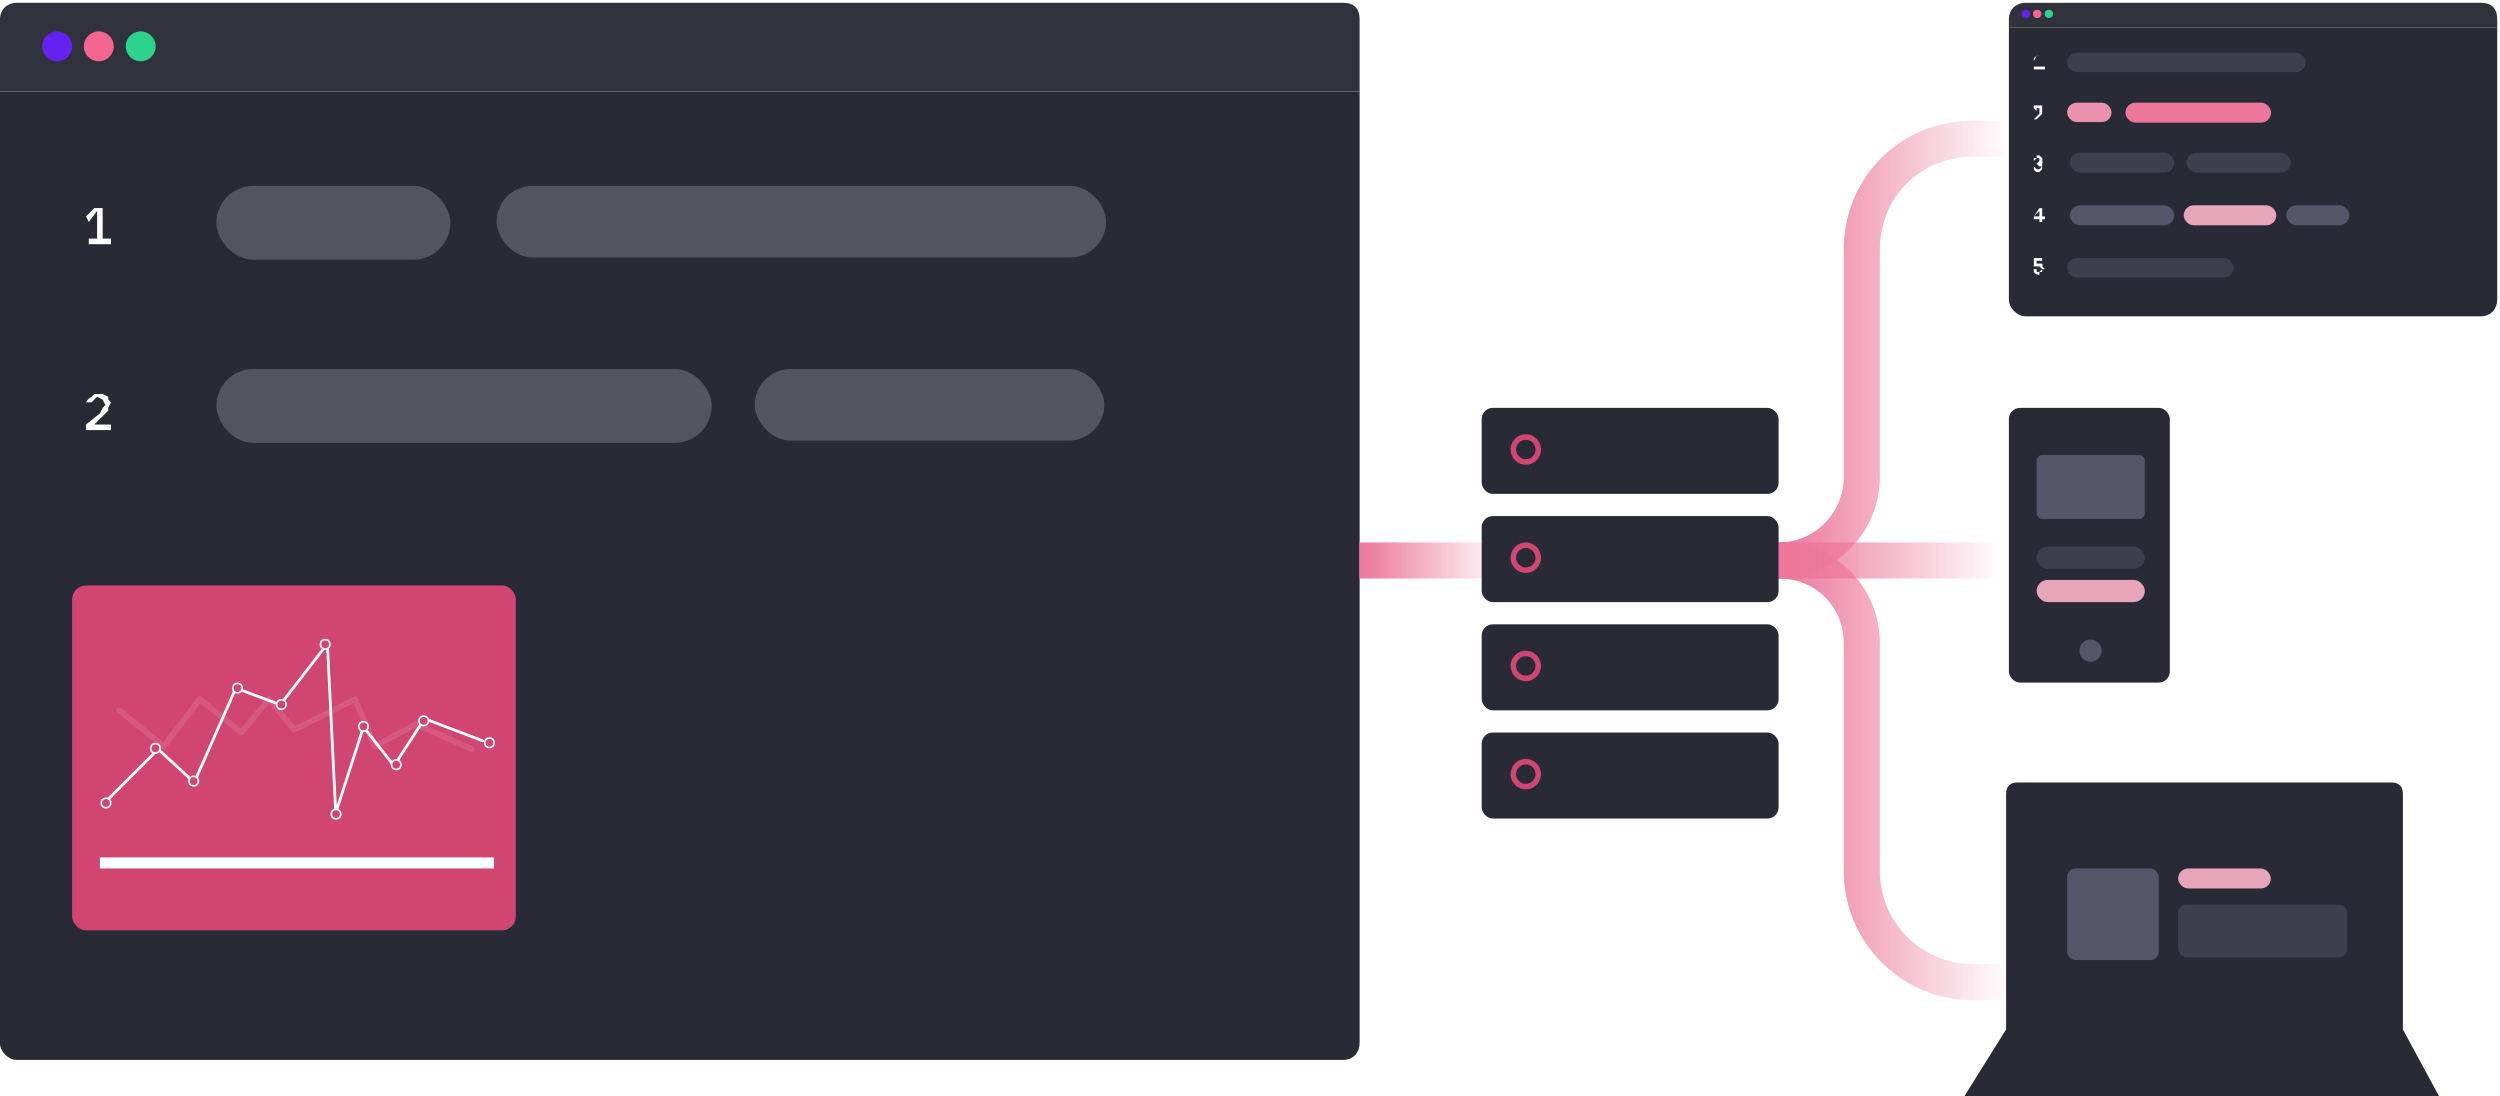
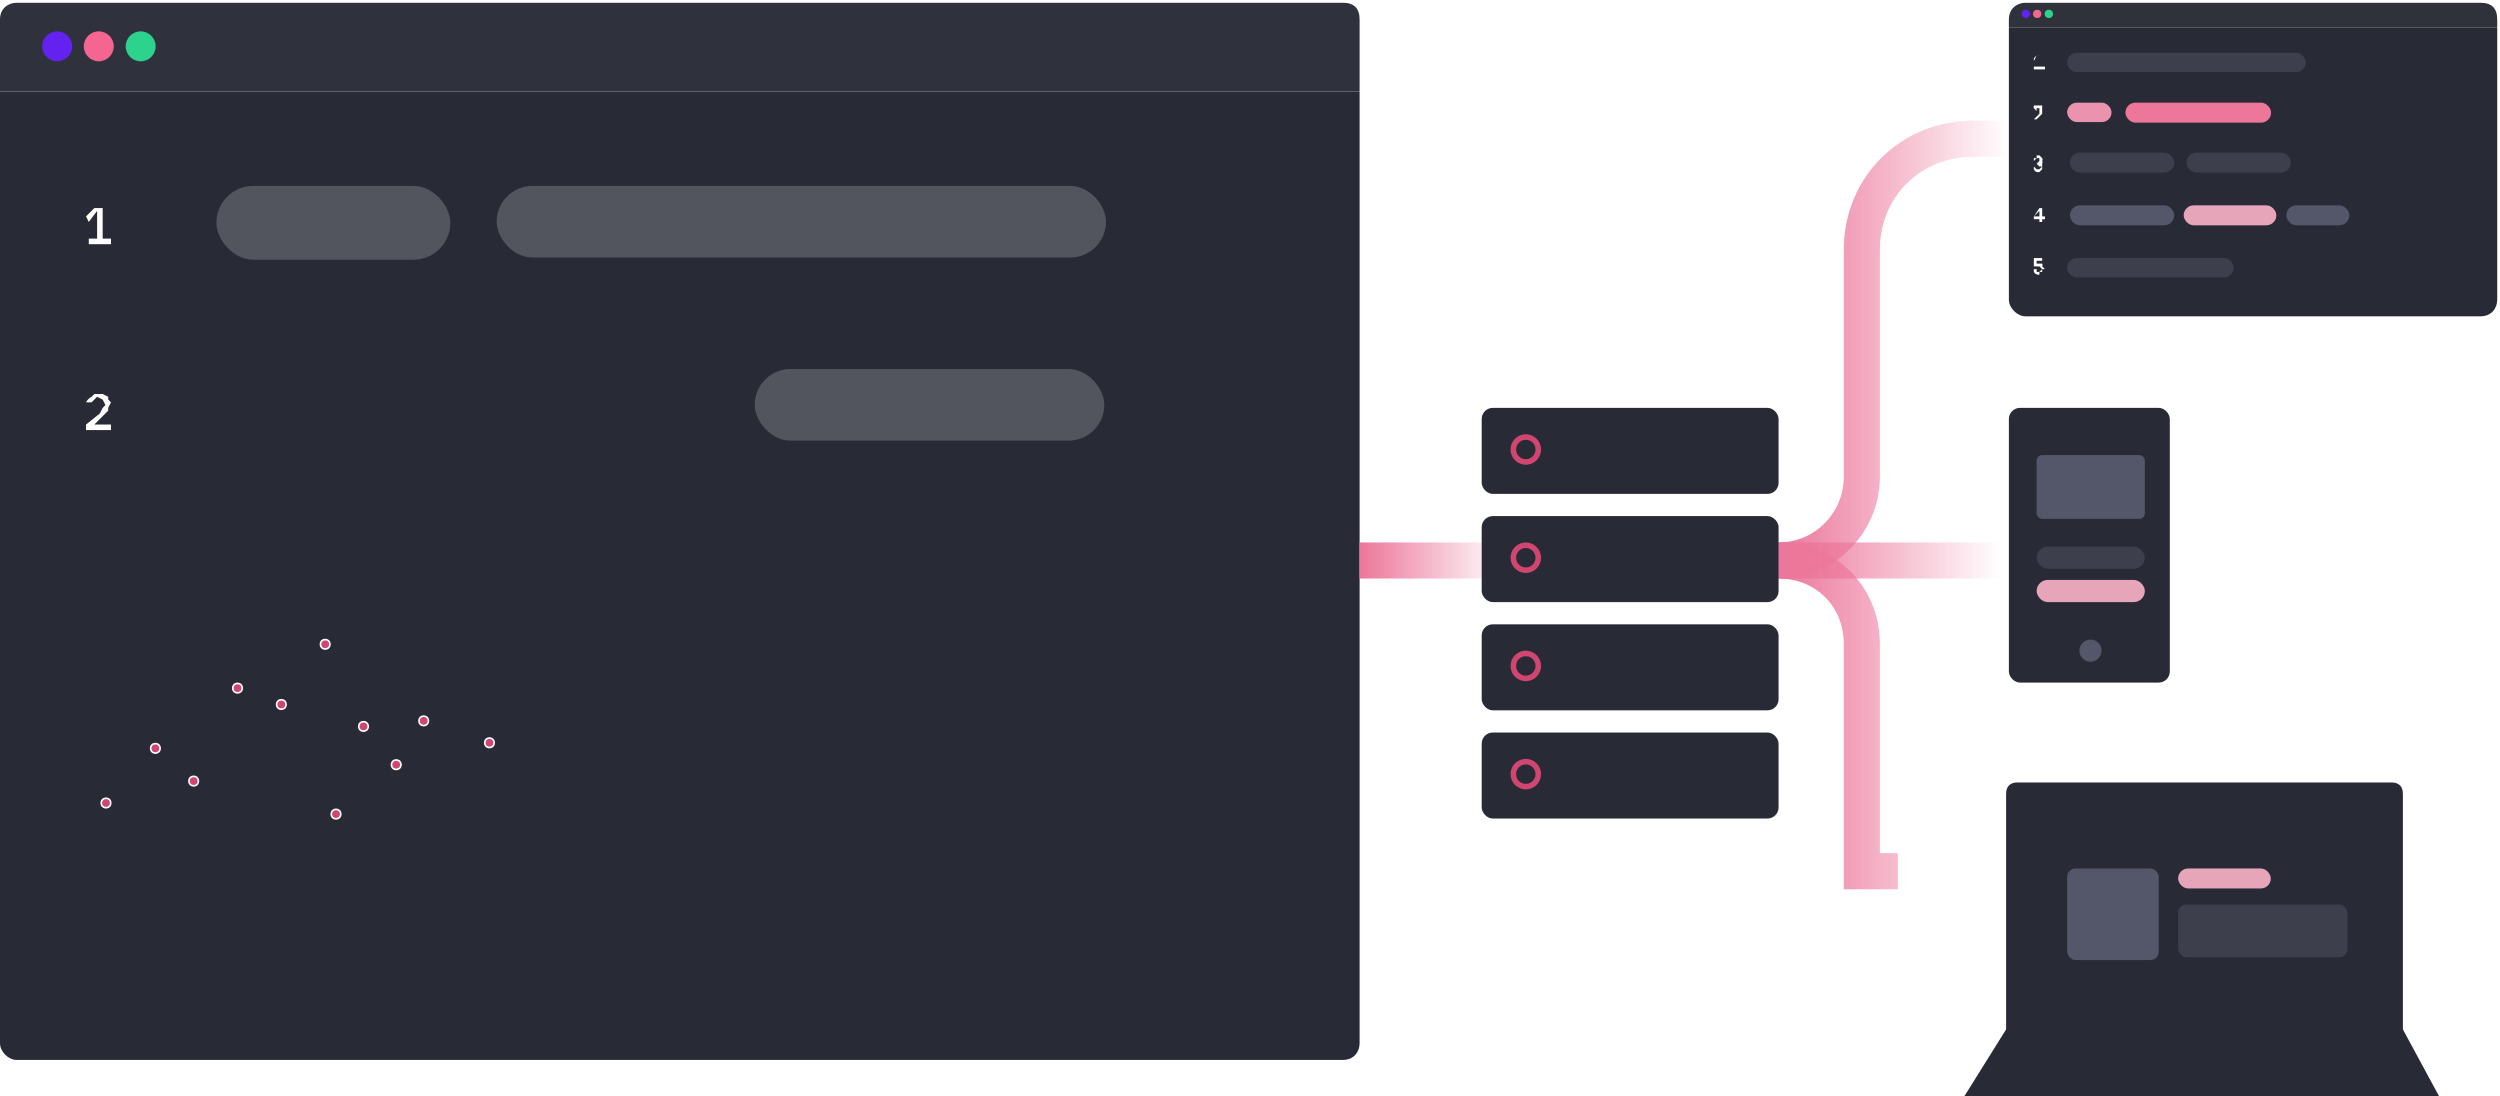
<svg xmlns="http://www.w3.org/2000/svg" fill="none" viewBox="0 0 901 395">
  <defs />
  <path fill="#282A36" d="M0 33h490v343c0 3-2 6-6 6H6c-3 0-6-3-6-6V33z" />
  <path fill="#fff" d="M32 88v-2h3V76l-3 4-1-2 3-3h3v11h3v2h-8zM40 155h-9v-2l5-4 1-2 1-1-1-2-2-1-1 1-1 1h-2a5 5 0 012-2l1-1h3l2 1v1l1 1-1 2v1l-1 1-1 1-3 3h6v2z" />
  <path fill="#2F313C" d="M0 7c0-4 3-6 6-6h478c4 0 6 2 6 6v26H0V7z" />
  <circle cx="20.6" cy="16.7" r="5.4" fill="#6422F1" />
  <circle cx="35.6" cy="16.7" r="5.4" fill="#F46591" />
  <circle cx="50.7" cy="16.7" r="5.4" fill="#2BD38D" />
  <rect width="219.6" height="25.8" x="179" y="67" fill="#fff" fill-opacity=".2" rx="12.9" />
  <rect width="126" height="25.8" x="272" y="133" fill="#fff" fill-opacity=".2" rx="12.9" />
  <rect width="84.3" height="26.6" x="78" y="67" fill="#fff" fill-opacity=".2" rx="13.3" />
-   <rect width="178.5" height="26.6" x="78" y="133" fill="#fff" fill-opacity=".2" rx="13.3" />
-   <path stroke="url(#paint0_linear)" stroke-width="13" d="M641 202v0c17 0 30 13 30 30v82c0 22 18 40 40 40h13" />
+   <path stroke="url(#paint0_linear)" stroke-width="13" d="M641 202v0c17 0 30 13 30 30v82h13" />
  <path stroke="url(#paint1_linear)" stroke-width="13" d="M641 202v0c17 0 30-14 30-30V90c0-23 18-40 40-40h13" />
  <path fill="#282A36" d="M724 10h176v98c0 3-2 6-6 6H730c-3 0-6-3-6-6V10z" />
  <path fill="#fff" d="M733 25v-1h2v-4h-1l-1 2v-1l1-1h1v4h2v1h-4zM737 43h-4l2-2v-1-1h-1v1l-1-1a2 2 0 010-1h3v3l-1 1-1 1h3zM734 59l1-1v-1h-1l-1 1v-1h1v-1h1l1 1a1 1 0 010 1 1 1 0 010 1h-1a2 2 0 011 0v2l-1 1a3 3 0 01-1 0 2 2 0 01-1-1v-1l1 1h1l1-1h-1l-1-1zM735 80v-1h-2v-1l2-3h1v3h1v1h-1v1h-1zm-2-2h2v-2l-2 2zM736 94h-2v1h2a1 1 0 010 1l1 1h-1v1h-1v1a2 2 0 01-2-1v-1h1v1h1l1-1-1-1h-2v-3h3v1z" />
  <path fill="#2F313B" d="M724 7c0-4 3-6 6-6h164c4 0 6 2 6 6v3H724V7z" />
  <circle cx="730.1" cy="5" r="1.5" fill="#6422F1" />
  <circle cx="734.2" cy="5" r="1.5" fill="#F46591" />
  <circle cx="738.4" cy="5" r="1.5" fill="#2BD38D" />
  <rect width="86" height="7" x="745" y="19" fill="#3D3F4D" rx="3.5" />
  <rect width="52.5" height="7.2" x="766" y="37" fill="#EC779B" rx="3.6" />
  <rect width="16" height="7" x="745" y="37" fill="#EB92AE" rx="3.5" />
  <rect width="37.6" height="7.2" x="746" y="55" fill="#3D3F4D" rx="3.6" />
  <rect width="37.6" height="7.2" x="746" y="74" fill="#545669" rx="3.6" />
  <rect width="60" height="7" x="745" y="93" fill="#3D3F4D" rx="3.5" />
  <rect width="33.4" height="7.2" x="787" y="74" fill="#E7A5B9" rx="3.6" />
  <rect width="22.7" height="7.2" x="824" y="74" fill="#545669" rx="3.6" />
  <rect width="37.6" height="7.2" x="788" y="55" fill="#3D3F4D" rx="3.6" />
  <path fill="#282A36" d="M723 286v85l-15 24h171l-13-24v-85c0-3-2-4-4-4H727c-2 0-4 1-4 4z" />
  <rect width="33" height="33" x="745" y="313" fill="#545669" rx="3" />
  <rect width="61" height="19" x="785" y="326" fill="#3D3F4D" rx="3" />
  <rect width="58" height="99" x="724" y="147" fill="#282A36" rx="4" />
  <circle cx="753.4" cy="234.5" r="4" fill="#545669" />
  <rect width="39" height="23" x="734" y="164" fill="#545669" rx="2" />
  <rect width="39" height="8" x="734" y="197" fill="#3D3F4D" rx="4" />
  <rect width="39" height="8" x="734" y="209" fill="#E7A5B9" rx="4" />
  <path stroke="url(#paint2_linear)" stroke-width="13" d="M641 202h80" />
  <path stroke="url(#paint3_linear)" stroke-width="13" d="M490 202h52" />
  <rect width="107" height="31" x="534" y="147" fill="#282A36" rx="4" />
  <circle cx="549.9" cy="162" r="4.5" fill="#282A36" stroke="#D14671" stroke-width="2" />
  <rect width="107" height="31" x="534" y="186" fill="#282A36" rx="4" />
  <circle cx="549.9" cy="201" r="4.5" fill="#282A36" stroke="#D14671" stroke-width="2" />
  <rect width="107" height="31" x="534" y="225" fill="#282A36" rx="4" />
  <circle cx="549.9" cy="240" r="4.5" fill="#282A36" stroke="#D14671" stroke-width="2" />
  <rect width="107" height="31" x="534" y="264" fill="#282A36" rx="4" />
  <circle cx="549.9" cy="279" r="4.5" fill="#282A36" stroke="#D14671" stroke-width="2" />
  <rect width="33.4" height="7.2" x="785" y="313" fill="#E7A5B9" rx="3.6" />
  <g filter="url(#filter0_d)">
-     <rect width="159.9" height="124.3" x="26" y="207" fill="#D14671" rx="5" />
-   </g>
-   <path stroke="#fff" stroke-linecap="round" stroke-linejoin="round" stroke-miterlimit="10" stroke-opacity=".1" stroke-width="2.1" d="M43 256l16 13 13-17 15 12 10-12 9 11 22-11 7 17 15-8 20 9" />
-   <path stroke="#fff" stroke-linecap="round" stroke-linejoin="round" stroke-miterlimit="10" d="M38 289l19-19 13 12 15-34 16 6 17-22 3 61 10-31 11 14 11-17 21 8" />
+     </g>
  <circle cx="38.2" cy="289.4" r="1.7" fill="#D14671" stroke="#fff" stroke-width=".6" />
  <circle cx="56" cy="269.7" r="1.7" fill="#D14671" stroke="#fff" stroke-width=".6" />
  <circle cx="69.8" cy="281.5" r="1.7" fill="#D14671" stroke="#fff" stroke-width=".6" />
  <circle cx="85.6" cy="248" r="1.7" fill="#D14671" stroke="#fff" stroke-width=".6" />
  <circle cx="117.2" cy="232.2" r="1.7" fill="#D14671" stroke="#fff" stroke-width=".6" />
  <circle cx="176.4" cy="267.7" r="1.7" fill="#D14671" stroke="#fff" stroke-width=".6" />
  <circle cx="121.1" cy="293.4" r="1.7" fill="#D14671" stroke="#fff" stroke-width=".6" />
  <circle cx="101.4" cy="253.9" r="1.7" fill="#D14671" stroke="#fff" stroke-width=".6" />
  <circle cx="131" cy="261.8" r="1.7" fill="#D14671" stroke="#fff" stroke-width=".6" />
  <circle cx="152.7" cy="259.8" r="1.7" fill="#D14671" stroke="#fff" stroke-width=".6" />
  <circle cx="142.8" cy="275.6" r="1.7" fill="#D14671" stroke="#fff" stroke-width=".6" />
-   <path fill="#fff" d="M36 309h142v4H36z" />
  <defs>
    <linearGradient id="paint0_linear" x1="641.4" x2="724.4" y1="277.5" y2="277.5" gradientUnits="userSpaceOnUse">
      <stop stop-color="#EC779B" />
      <stop offset="1" stop-color="#EC779B" stop-opacity="0" />
    </linearGradient>
    <linearGradient id="paint1_linear" x1="641.4" x2="724.4" y1="125.5" y2="125.5" gradientUnits="userSpaceOnUse">
      <stop stop-color="#EC779B" />
      <stop offset="1" stop-color="#EC779B" stop-opacity="0" />
    </linearGradient>
    <linearGradient id="paint2_linear" x1="641.4" x2="721.4" y1="201" y2="201" gradientUnits="userSpaceOnUse">
      <stop stop-color="#EC779B" />
      <stop offset="1" stop-color="#EC779B" stop-opacity="0" />
    </linearGradient>
    <linearGradient id="paint3_linear" x1="490.4" x2="542.4" y1="201" y2="201" gradientUnits="userSpaceOnUse">
      <stop stop-color="#EC779B" />
      <stop offset="1" stop-color="#EC779B" stop-opacity="0" />
    </linearGradient>
    <filter id="filter0_d" width="167.9" height="132.3" x="22" y="207" color-interpolation-filters="sRGB" filterUnits="userSpaceOnUse">
      <feFlood flood-opacity="0" result="BackgroundImageFix" />
      <feColorMatrix in="SourceAlpha" values="0 0 0 0 0 0 0 0 0 0 0 0 0 0 0 0 0 0 127 0" />
      <feOffset dy="4" />
      <feGaussianBlur stdDeviation="2" />
      <feColorMatrix values="0 0 0 0 0 0 0 0 0 0 0 0 0 0 0 0 0 0 0.17 0" />
      <feBlend in2="BackgroundImageFix" result="effect1_dropShadow" />
      <feBlend in="SourceGraphic" in2="effect1_dropShadow" result="shape" />
    </filter>
  </defs>
</svg>